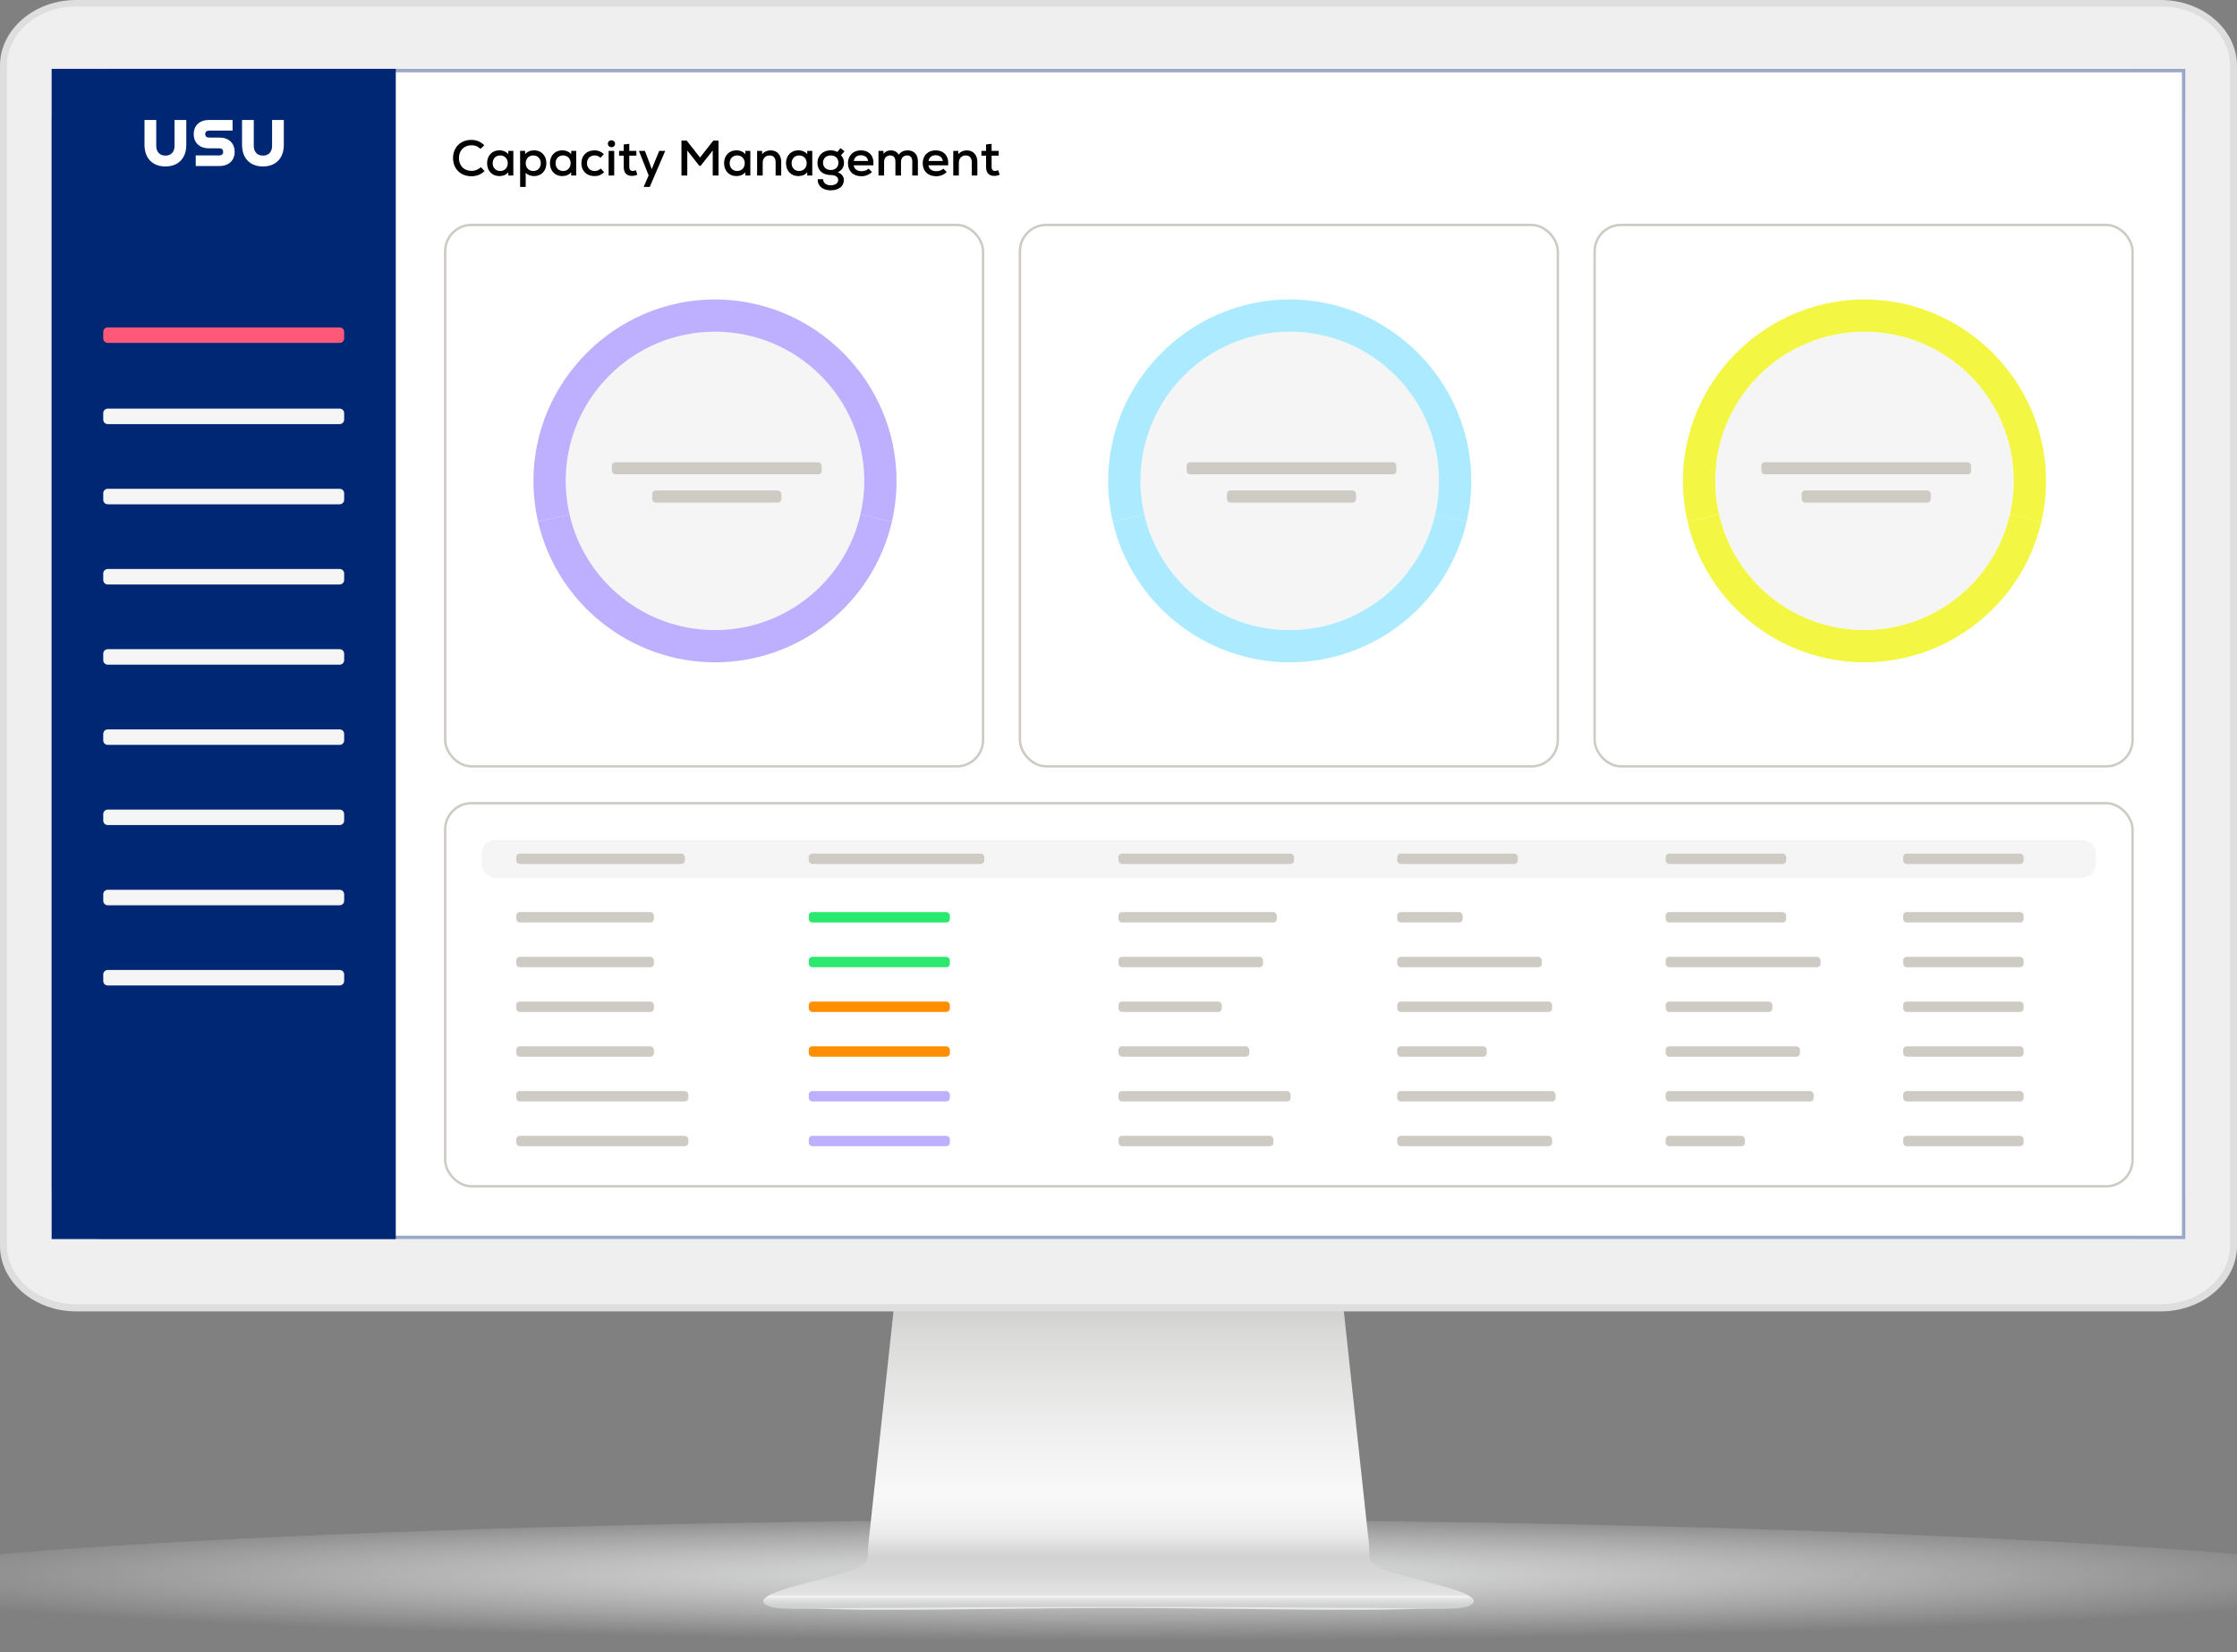
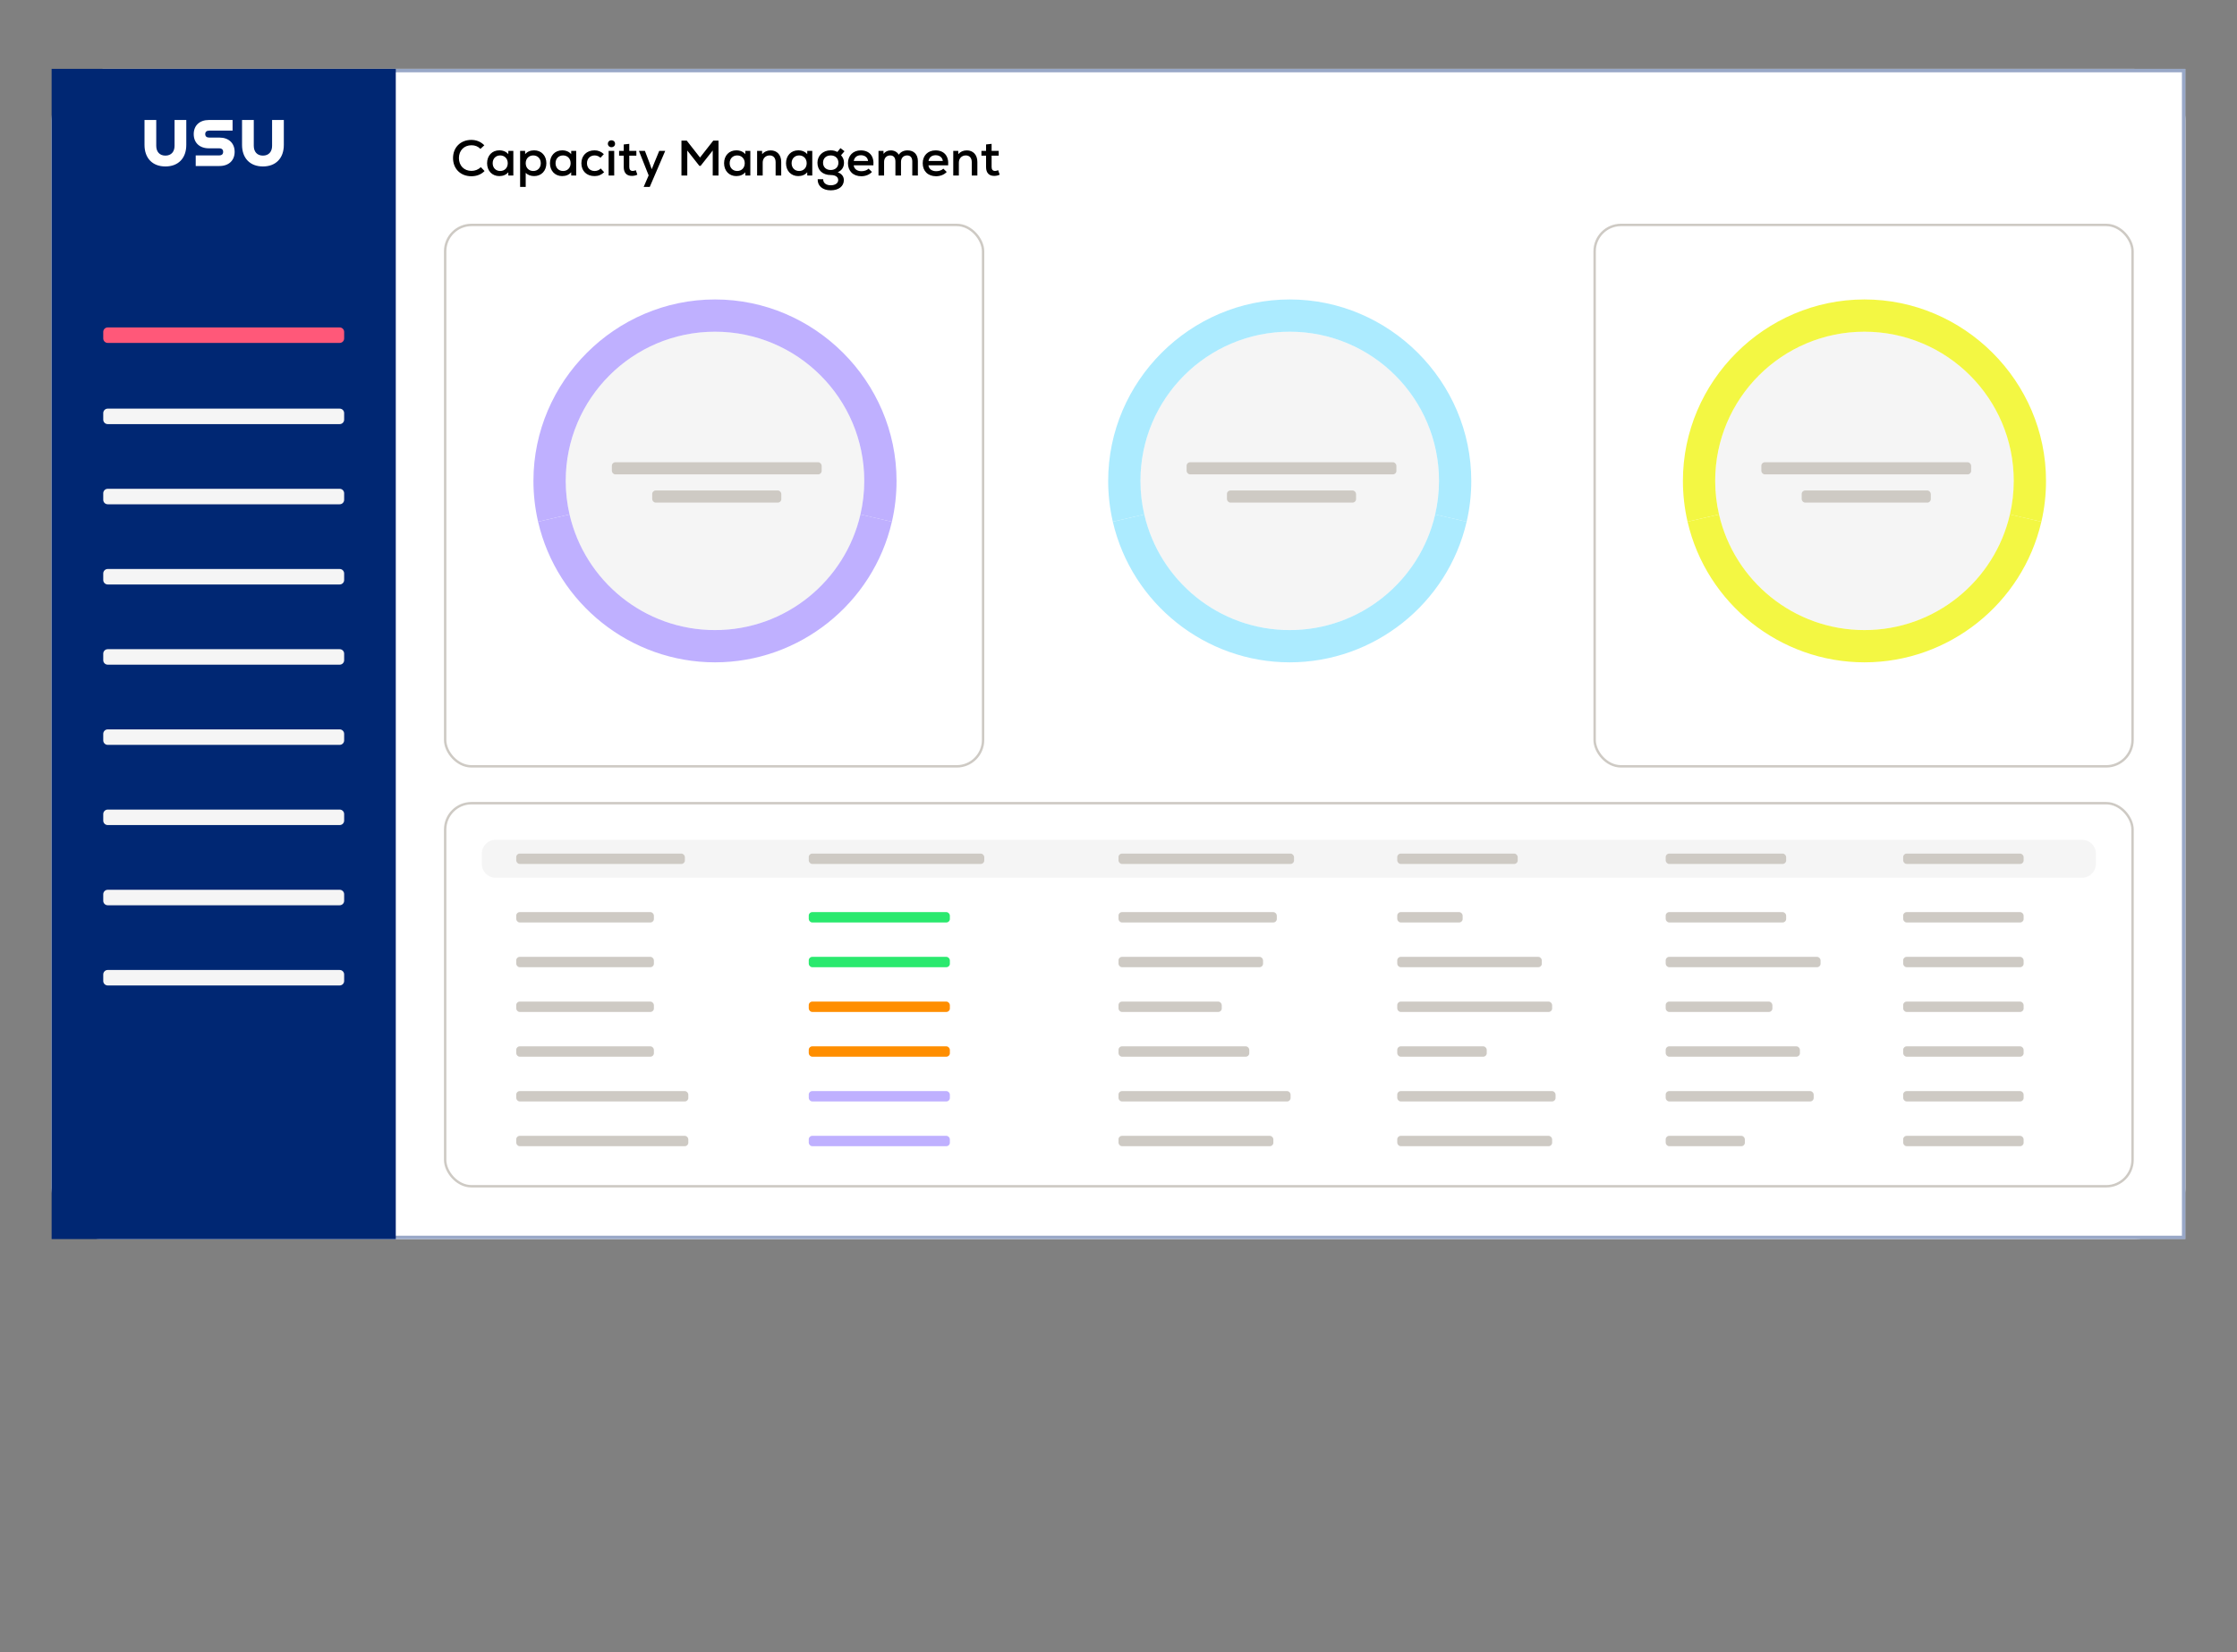
<svg xmlns="http://www.w3.org/2000/svg" width="650" height="480" viewBox="0 0 650 480" fill="none">
  <rect x="0" y="0" width="650" height="480" fill="#808080" stroke="none" />
  <g id="Capacity Management Monitor">
    <g id="Monitor" clip-path="url(#clip0_495_19231)">
      <g id="ÅÃ«Ã®Ã© 1">
        <g id="Group">
          <g id="Group_2">
            <path id="Vector" opacity="0.8" d="M712 462.521C712 473.165 538.758 480 325.038 480C111.318 480 -62 473.165 -62 462.521C-62 451.876 111.283 441.503 325.033 441.503C538.783 441.503 711.995 451.891 711.995 462.521H712Z" fill="url(#paint0_radial_495_19231)" />
          </g>
          <g id="Group_3">
            <g id="Group_4">
              <path id="Vector_2" d="M427.72 464.342C426.396 462.586 419.12 460.819 412.646 459.063C404.107 456.809 397.798 455.118 397.949 452.684C397.889 452.684 397.834 448.559 397.773 448.559L390.036 376.899H260.064L252.321 448.559C252.261 448.559 252.206 452.684 252.151 452.684C252.296 455.123 245.983 456.809 237.438 459.063C230.975 460.819 223.693 462.586 222.375 464.342C220.188 469.476 276.166 467.183 325.042 467.178C373.929 467.183 429.907 469.481 427.71 464.342H427.72Z" fill="url(#paint1_linear_495_19231)" />
              <path id="Vector_3" d="M426.436 463.534H223.557C222.775 463.946 222.188 464.382 221.872 464.814C221.617 465.446 221.978 465.998 222.961 466.475C226.295 468.121 236.931 467.122 258.544 467.122C267.856 467.122 278.306 467.002 289.368 466.866C301.102 466.731 313.207 466.59 325.002 466.585C336.786 466.585 348.901 466.731 360.625 466.866C371.692 466.997 382.137 467.122 391.454 467.122C413.067 467.122 423.703 468.121 427.038 466.475C428.02 465.998 428.371 465.446 428.136 464.814C427.805 464.377 427.228 463.941 426.441 463.534H426.436Z" fill="#CECFCF" />
              <path id="Vector_4" d="M428.131 464.769C427.8 464.347 427.223 463.936 426.436 463.539H223.557C222.775 463.941 222.188 464.347 221.872 464.769C221.617 465.366 221.978 465.903 222.961 466.364C226.295 467.95 236.931 466.912 258.544 466.912H391.459C413.072 466.912 423.708 467.945 427.043 466.364C428.025 465.903 428.376 465.371 428.141 464.769H428.131Z" fill="url(#paint2_linear_495_19231)" />
            </g>
            <g id="Group_5">
              <path id="Vector_5" fill-rule="evenodd" clip-rule="evenodd" d="M0 19.073V361.923C0 372.422 9.95 381 22.113 381H627.877C640.04 381 650 372.422 650 361.923V19.073C650 8.582 640.045 0 627.877 0H22.113C9.945 0 0 8.582 0 19.073Z" fill="#DEDEDE" />
              <path id="Vector_6" fill-rule="evenodd" clip-rule="evenodd" d="M22 378.899C10.975 378.899 2.002 371.17 2.002 361.668V19.126C2.002 9.629 10.97 1.899 22 1.899H627.999C639.029 1.899 648.002 9.629 648.002 19.126V361.664C648.002 371.166 639.029 378.895 627.999 378.895H22V378.899Z" fill="#EEEFEE" />
              <path id="Vector_7" d="M635 20H15V360H635V20Z" fill="white" />
            </g>
          </g>
        </g>
      </g>
    </g>
    <g id="Capacity Management">
      <g id="Heading&amp;Background">
        <path id="Vector_8" d="M620 20H30C21.716 20 15 26.716 15 35V345C15 353.284 21.716 360 30 360H620C628.284 360 635 353.284 635 345V35C635 26.716 628.284 20 620 20Z" fill="white" />
        <g id="Vector_9">
          <path d="M635 20H30C21.716 20 15 26.715 15 35V345C15 353.284 21.716 360 30 360L635 360V20Z" fill="white" />
          <path d="M30 20.5H634.5V359.5H30C21.992 359.5 15.5 353.008 15.5 345V34.999C15.5 26.991 21.992 20.5 30 20.5Z" stroke="#002773" stroke-opacity="0.4" />
        </g>
        <path id="Capacity Management_2" d="M136.96 51.203C133.813 51.203 131.638 49.028 131.638 45.925C131.638 42.822 133.828 40.647 136.945 40.647C138.424 40.647 139.7 41.169 140.73 42.213L139.599 43.257C138.903 42.547 138.047 42.199 137.003 42.199C134.843 42.199 133.349 43.721 133.349 45.925C133.349 48.129 134.843 49.651 137.003 49.651C138.018 49.651 139.004 49.26 139.715 48.564L140.802 49.695C139.773 50.71 138.497 51.203 136.96 51.203ZM145.086 51.16C142.983 51.16 141.533 49.623 141.533 47.419C141.533 45.215 142.983 43.678 145.086 43.678C146.202 43.678 147.145 44.098 147.696 44.794L147.71 43.837H149.16V51H147.71L147.696 50.043C147.13 50.754 146.188 51.16 145.086 51.16ZM145.347 49.681C146.637 49.681 147.536 48.752 147.536 47.419C147.536 46.084 146.637 45.157 145.347 45.157C144.056 45.157 143.157 46.084 143.157 47.419C143.157 48.752 144.056 49.681 145.347 49.681ZM151.131 54.306V43.837H152.581L152.595 44.794C153.161 44.084 154.103 43.678 155.205 43.678C157.308 43.678 158.758 45.215 158.758 47.419C158.758 49.623 157.308 51.16 155.205 51.16C154.205 51.16 153.32 50.812 152.755 50.231V54.306H151.131ZM154.944 49.681C156.235 49.681 157.134 48.752 157.134 47.419C157.134 46.084 156.235 45.157 154.944 45.157C153.668 45.157 152.755 46.084 152.755 47.419C152.755 48.752 153.668 49.681 154.944 49.681ZM163.352 51.16C161.25 51.16 159.8 49.623 159.8 47.419C159.8 45.215 161.25 43.678 163.352 43.678C164.469 43.678 165.411 44.098 165.962 44.794L165.977 43.837H167.427V51H165.977L165.962 50.043C165.397 50.754 164.454 51.16 163.352 51.16ZM163.613 49.681C164.904 49.681 165.803 48.752 165.803 47.419C165.803 46.084 164.904 45.157 163.613 45.157C162.323 45.157 161.424 46.084 161.424 47.419C161.424 48.752 162.323 49.681 163.613 49.681ZM172.761 51.16C170.441 51.16 168.933 49.681 168.933 47.419C168.933 45.2 170.47 43.678 172.747 43.678C173.791 43.678 174.675 44.04 175.458 44.779L174.472 45.838C174.037 45.403 173.414 45.157 172.776 45.157C171.471 45.157 170.557 46.084 170.557 47.419C170.557 48.767 171.456 49.681 172.776 49.681C173.472 49.681 174.095 49.434 174.545 48.941L175.545 50.029C174.748 50.797 173.863 51.16 172.761 51.16ZM176.845 51V43.837H178.469V51H176.845ZM177.657 42.764C177.063 42.764 176.628 42.343 176.628 41.778C176.628 41.184 177.063 40.763 177.657 40.763C178.281 40.763 178.716 41.184 178.716 41.778C178.716 42.343 178.281 42.764 177.657 42.764ZM183.588 51.102C182.109 51.102 181.239 50.246 181.239 48.535V45.215H179.891V43.837H181.239V41.967L182.849 41.792V43.837H184.908V45.215H182.849V48.535C182.849 49.26 183.182 49.666 183.849 49.666C184.139 49.666 184.458 49.579 184.748 49.449L185.198 50.754C184.647 51 184.183 51.102 183.588 51.102ZM187.027 54.306L188.477 50.956L185.649 43.837H187.389L188.636 47.099L189.376 49.158L190.202 47.099L191.551 43.837H193.291L188.796 54.306H187.027ZM198.007 51V40.85H199.544L203.401 45.766L207.258 40.85H208.78V51H207.098V43.721L203.575 48.187H203.212L199.703 43.736V51H198.007ZM213.947 51.16C211.844 51.16 210.394 49.623 210.394 47.419C210.394 45.215 211.844 43.678 213.947 43.678C215.063 43.678 216.006 44.098 216.557 44.794L216.571 43.837H218.021V51H216.571L216.557 50.043C215.991 50.754 215.049 51.16 213.947 51.16ZM214.208 49.681C215.498 49.681 216.397 48.752 216.397 47.419C216.397 46.084 215.498 45.157 214.208 45.157C212.917 45.157 212.018 46.084 212.018 47.419C212.018 48.752 212.917 49.681 214.208 49.681ZM219.991 51V43.837H221.441L221.456 44.779C222.065 44.069 222.92 43.692 223.935 43.692C225.777 43.692 226.995 44.997 226.995 47.041V51H225.371V47.143C225.371 45.882 224.718 45.157 223.631 45.157C222.442 45.157 221.615 46.026 221.615 47.23V51H219.991ZM231.944 51.16C229.842 51.16 228.392 49.623 228.392 47.419C228.392 45.215 229.842 43.678 231.944 43.678C233.061 43.678 234.003 44.098 234.554 44.794L234.569 43.837H236.019V51H234.569L234.554 50.043C233.989 50.754 233.046 51.16 231.944 51.16ZM232.205 49.681C233.496 49.681 234.395 48.752 234.395 47.419C234.395 46.084 233.496 45.157 232.205 45.157C230.915 45.157 230.016 46.084 230.016 47.419C230.016 48.752 230.915 49.681 232.205 49.681ZM241.382 55.292C239.018 55.292 237.51 53.987 237.597 52.073H239.192C239.163 53.117 240.019 53.828 241.382 53.828C242.687 53.828 243.557 53.218 243.557 52.305C243.557 51.406 242.745 50.855 241.411 50.855C239.033 50.855 237.525 49.463 237.525 47.288C237.525 45.2 239.134 43.678 241.353 43.678C242.107 43.678 242.774 43.837 243.296 44.156L244.209 43.039L245.384 43.938L244.383 45.099C244.978 45.794 245.239 46.447 245.239 47.288C245.239 48.564 244.601 49.535 243.412 50.043C244.557 50.464 245.195 51.261 245.195 52.319C245.195 54.132 243.687 55.292 241.382 55.292ZM241.382 49.391C242.716 49.391 243.615 48.55 243.615 47.288C243.615 46.012 242.73 45.157 241.382 45.157C240.033 45.157 239.149 46.012 239.149 47.288C239.149 48.55 240.048 49.391 241.382 49.391ZM250.275 51.203C247.912 51.203 246.389 49.709 246.389 47.419C246.389 45.2 247.883 43.692 250.101 43.692C252.624 43.692 254.016 45.345 253.784 48.028H248.057C248.187 49.1 249.057 49.739 250.319 49.739C251.131 49.739 251.943 49.463 252.378 48.999L253.364 49.956C252.653 50.739 251.508 51.203 250.275 51.203ZM248.071 46.766H252.233C252.117 45.766 251.334 45.099 250.145 45.099C249.014 45.099 248.274 45.708 248.071 46.766ZM255.264 51V43.837H256.714L256.729 44.693C257.251 44.026 257.947 43.692 258.846 43.692C259.861 43.692 260.716 44.17 261.151 44.953C261.731 44.112 262.601 43.692 263.718 43.692C265.559 43.692 266.705 44.867 266.705 46.809V51H265.081V46.94C265.081 45.794 264.559 45.157 263.587 45.157C262.514 45.157 261.804 45.91 261.804 47.027V51H260.18V46.94C260.18 45.794 259.643 45.157 258.672 45.157C257.613 45.157 256.888 45.91 256.888 47.027V51H255.264ZM271.997 51.203C269.633 51.203 268.111 49.709 268.111 47.419C268.111 45.2 269.604 43.692 271.823 43.692C274.346 43.692 275.738 45.345 275.506 48.028H269.778C269.909 49.1 270.779 49.739 272.04 49.739C272.852 49.739 273.664 49.463 274.099 48.999L275.085 49.956C274.375 50.739 273.229 51.203 271.997 51.203ZM269.793 46.766H273.954C273.838 45.766 273.055 45.099 271.866 45.099C270.735 45.099 269.996 45.708 269.793 46.766ZM276.986 51V43.837H278.436L278.451 44.779C279.06 44.069 279.915 43.692 280.93 43.692C282.772 43.692 283.989 44.997 283.989 47.041V51H282.366V47.143C282.366 45.882 281.713 45.157 280.626 45.157C279.437 45.157 278.61 46.026 278.61 47.23V51H276.986ZM288.869 51.102C287.39 51.102 286.52 50.246 286.52 48.535V45.215H285.171V43.837H286.52V41.967L288.129 41.792V43.837H290.188V45.215H288.129V48.535C288.129 49.26 288.463 49.666 289.13 49.666C289.42 49.666 289.739 49.579 290.029 49.449L290.478 50.754C289.927 51 289.463 51.102 288.869 51.102Z" fill="black" />
      </g>
      <g id="Navbar">
        <path id="Vector_10" d="M115.001 360V20L15.001 20L15 360H115.001Z" fill="#002773" />
        <path id="Vector_11" d="M98.7 142.01H31.3C30.582 142.01 30 142.592 30 143.31V145.21C30 145.928 30.582 146.51 31.3 146.51H98.7C99.418 146.51 100 145.928 100 145.21V143.31C100 142.592 99.418 142.01 98.7 142.01Z" fill="#F5F5F5" />
        <path id="Vector_12" d="M98.7 95.13H31.3C30.582 95.13 30 95.712 30 96.43V98.33C30 99.048 30.582 99.63 31.3 99.63H98.7C99.418 99.63 100 99.048 100 98.33V96.43C100 95.712 99.418 95.13 98.7 95.13Z" fill="#FF5879" />
        <path id="Vector_13" d="M98.7 165.31H31.3C30.582 165.31 30 165.892 30 166.61V168.51C30 169.228 30.582 169.81 31.3 169.81H98.7C99.418 169.81 100 169.228 100 168.51V166.61C100 165.892 99.418 165.31 98.7 165.31Z" fill="#F5F5F5" />
        <path id="Vector_14" d="M98.7 188.61H31.3C30.582 188.61 30 189.192 30 189.91V191.81C30 192.528 30.582 193.11 31.3 193.11H98.7C99.418 193.11 100 192.528 100 191.81V189.91C100 189.192 99.418 188.61 98.7 188.61Z" fill="#F5F5F5" />
        <path id="Vector_15" d="M98.7 211.91H31.3C30.582 211.91 30 212.492 30 213.21V215.11C30 215.828 30.582 216.41 31.3 216.41H98.7C99.418 216.41 100 215.828 100 215.11V213.21C100 212.492 99.418 211.91 98.7 211.91Z" fill="#F5F5F5" />
        <path id="Vector_16" d="M98.7 235.21H31.3C30.582 235.21 30 235.792 30 236.51V238.41C30 239.128 30.582 239.71 31.3 239.71H98.7C99.418 239.71 100 239.128 100 238.41V236.51C100 235.792 99.418 235.21 98.7 235.21Z" fill="#F5F5F5" />
        <path id="Vector_17" d="M98.7 258.51H31.3C30.582 258.51 30 259.092 30 259.81V261.71C30 262.428 30.582 263.01 31.3 263.01H98.7C99.418 263.01 100 262.428 100 261.71V259.81C100 259.092 99.418 258.51 98.7 258.51Z" fill="#F5F5F5" />
        <path id="Vector_18" d="M98.7 118.72H31.3C30.582 118.72 30 119.302 30 120.02V121.92C30 122.638 30.582 123.22 31.3 123.22H98.7C99.418 123.22 100 122.638 100 121.92V120.02C100 119.302 99.418 118.72 98.7 118.72Z" fill="#F5F5F5" />
        <path id="Vector_19" d="M98.7 281.81H31.3C30.582 281.81 30 282.392 30 283.11V285.01C30 285.728 30.582 286.31 31.3 286.31H98.7C99.418 286.31 100 285.728 100 285.01V283.11C100 282.392 99.418 281.81 98.7 281.81Z" fill="#F5F5F5" />
        <path id="Vector_20" d="M45.4 34.86V42.36C45.4 44.08 46.37 45.21 48.06 45.21C49.75 45.21 50.72 44.09 50.72 42.36V34.86H54.13V42.1C54.13 45.96 51.81 48.36 48.06 48.36C44.31 48.36 41.99 45.96 41.99 42.1V34.86H45.4ZM56.87 45.15H63.68C64.47 45.15 64.84 44.76 64.84 44.12C64.84 43.48 64.47 43.09 63.68 43.09H60.7C58 43.09 56.29 41.48 56.29 38.97C56.29 36.46 58 34.86 60.7 34.86H67.58V37.95H60.79C60.04 37.95 59.63 38.32 59.63 38.96C59.63 39.6 60.04 39.97 60.79 39.97H63.77C66.47 39.97 68.18 41.6 68.18 44.11C68.18 46.62 66.47 48.23 63.77 48.23H56.87V45.14V45.15ZM73.74 34.86V42.36C73.74 44.08 74.71 45.21 76.4 45.21C78.09 45.21 79.06 44.09 79.06 42.36V34.86H82.47V42.1C82.47 45.96 80.15 48.36 76.4 48.36C72.65 48.36 70.33 45.96 70.33 42.1V34.86H73.74Z" fill="white" />
      </g>
      <g id="Dials">
        <g id="Purple Dial">
          <rect id="Rectangle 1070" x="129.35" y="65.35" width="156.3" height="157.3" rx="7.65" stroke="#CECAC4" stroke-width="0.7" />
          <g id="Dial">
            <g id="Group_6">
              <g id="Group_7">
                <g id="Group_8">
                  <path id="Vector_21" d="M207.754 183.057C231.709 183.057 251.129 163.652 251.129 139.714C251.129 115.776 231.709 96.371 207.754 96.371C183.799 96.371 164.379 115.776 164.379 139.714C164.379 163.652 183.799 183.057 207.754 183.057Z" fill="#F5F5F5" />
                </g>
                <g id="Group_9">
                  <path id="Vector_22" d="M207.753 87C178.809 87 155 110.792 155 139.714C155 143.709 155.457 147.68 156.348 151.569L165.492 149.461C164.765 146.321 164.378 143.065 164.378 139.714C164.378 115.782 183.803 96.371 207.753 96.371C231.703 96.371 251.128 115.782 251.128 139.714C251.128 143.065 250.73 146.333 250.014 149.472L259.158 151.581C260.061 147.692 260.506 143.709 260.506 139.714C260.506 110.792 236.697 87 207.753 87Z" fill="#BFB0FF" />
                </g>
                <g id="Group_10">
                  <path id="Vector_23" d="M250.014 149.461C245.583 168.696 228.35 183.058 207.753 183.058C187.156 183.058 169.923 168.708 165.492 149.461L156.348 151.57C161.857 175.396 183.275 192.429 207.753 192.429C232.23 192.429 253.648 175.408 259.158 151.57L250.014 149.461Z" fill="#BFB0FF" />
                </g>
              </g>
            </g>
            <rect id="Rectangle 318" x="177.789" y="134.302" width="60.959" height="3.514" rx="1" fill="#CECAC4" />
            <rect id="Rectangle 319" x="189.512" y="142.502" width="37.513" height="3.514" rx="1" fill="#CECAC4" />
          </g>
        </g>
        <g id="Blue Dial">
-           <rect id="Rectangle 1072" x="296.35" y="65.35" width="156.3" height="157.3" rx="7.65" stroke="#CECAC4" stroke-width="0.7" />
          <g id="Dial_2">
            <g id="Group_11">
              <g id="Group_12">
                <g id="Group_13">
                  <path id="Vector_24" d="M374.754 183.057C398.709 183.057 418.129 163.652 418.129 139.714C418.129 115.776 398.709 96.371 374.754 96.371C350.799 96.371 331.379 115.776 331.379 139.714C331.379 163.652 350.799 183.057 374.754 183.057Z" fill="#F5F5F5" />
                </g>
                <g id="Group_14">
                  <path id="Vector_25" d="M374.753 87C345.809 87 322 110.792 322 139.714C322 143.709 322.457 147.68 323.348 151.569L332.492 149.461C331.765 146.321 331.378 143.065 331.378 139.714C331.378 115.782 350.803 96.371 374.753 96.371C398.703 96.371 418.128 115.782 418.128 139.714C418.128 143.065 417.73 146.333 417.014 149.472L426.158 151.581C427.061 147.692 427.506 143.709 427.506 139.714C427.506 110.792 403.697 87 374.753 87Z" fill="#ACEBFF" />
                </g>
                <g id="Group_15">
                  <path id="Vector_26" d="M417.014 149.461C412.583 168.696 395.35 183.058 374.753 183.058C354.156 183.058 336.923 168.708 332.492 149.461L323.348 151.57C328.857 175.396 350.275 192.429 374.753 192.429C399.23 192.429 420.648 175.408 426.158 151.57L417.014 149.461Z" fill="#ACEBFF" />
                </g>
              </g>
            </g>
            <rect id="Rectangle 318_2" x="344.789" y="134.302" width="60.959" height="3.514" rx="1" fill="#CECAC4" />
            <rect id="Rectangle 319_2" x="356.512" y="142.502" width="37.513" height="3.514" rx="1" fill="#CECAC4" />
          </g>
        </g>
        <g id="yellow dial">
          <rect id="Rectangle 1073" x="463.35" y="65.35" width="156.3" height="157.3" rx="7.65" stroke="#CECAC4" stroke-width="0.7" />
          <g id="Dial_3">
            <g id="Group_16">
              <g id="Group_17">
                <g id="Group_18">
                  <path id="Vector_27" d="M541.754 183.057C565.709 183.057 585.129 163.652 585.129 139.714C585.129 115.776 565.709 96.371 541.754 96.371C517.799 96.371 498.379 115.776 498.379 139.714C498.379 163.652 517.799 183.057 541.754 183.057Z" fill="#F5F5F5" />
                </g>
                <g id="Group_19">
                  <path id="Vector_28" d="M541.753 87C512.809 87 489 110.792 489 139.714C489 143.709 489.457 147.68 490.348 151.569L499.492 149.461C498.765 146.321 498.378 143.065 498.378 139.714C498.378 115.782 517.803 96.371 541.753 96.371C565.703 96.371 585.128 115.782 585.128 139.714C585.128 143.065 584.73 146.333 584.014 149.472L593.158 151.581C594.061 147.692 594.506 143.709 594.506 139.714C594.506 110.792 570.697 87 541.753 87Z" fill="#F3F743" />
                </g>
                <g id="Group_20">
                  <path id="Vector_29" d="M584.014 149.461C579.583 168.696 562.35 183.058 541.753 183.058C521.156 183.058 503.923 168.708 499.492 149.461L490.348 151.57C495.857 175.396 517.275 192.429 541.753 192.429C566.23 192.429 587.648 175.408 593.158 151.57L584.014 149.461Z" fill="#F3F743" />
                </g>
              </g>
            </g>
            <rect id="Rectangle 318_3" x="511.789" y="134.302" width="60.959" height="3.514" rx="1" fill="#CECAC4" />
            <rect id="Rectangle 319_3" x="523.512" y="142.502" width="37.513" height="3.514" rx="1" fill="#CECAC4" />
          </g>
        </g>
      </g>
      <g id="Table">
        <rect id="Border" x="129.35" y="233.35" width="490.3" height="111.3" rx="7.65" stroke="#CECAC4" stroke-width="0.7" />
        <g id="Header">
          <path id="Rectangle 416" d="M140 248C140 245.791 141.791 244 144 244H605C607.209 244 609 245.791 609 248V251C609 253.209 607.209 255 605 255H144C141.791 255 140 253.209 140 251V248Z" fill="#F5F5F5" />
          <rect id="Rectangle 417" x="150" y="248" width="49" height="3" rx="1" fill="#CECAC4" />
          <rect id="Rectangle 423" x="406" y="248" width="35" height="3" rx="1" fill="#CECAC4" />
          <rect id="Rectangle 421" x="484" y="248" width="35" height="3" rx="1" fill="#CECAC4" />
          <rect id="Rectangle 422" x="553" y="248" width="35" height="3" rx="1" fill="#CECAC4" />
          <rect id="Rectangle 419" x="235" y="248" width="51" height="3" rx="1" fill="#CECAC4" />
          <rect id="Rectangle 424" x="325" y="248" width="51" height="3" rx="1" fill="#CECAC4" />
        </g>
        <g id="Column 1">
          <rect id="Rectangle 425" x="150" y="265" width="40" height="3" rx="1" fill="#CECAC4" />
          <rect id="Rectangle 427" x="150" y="278" width="40" height="3" rx="1" fill="#CECAC4" />
          <rect id="Rectangle 428" x="150" y="291" width="40" height="3" rx="1" fill="#CECAC4" />
          <rect id="Rectangle 429" x="150" y="304" width="40" height="3" rx="1" fill="#CECAC4" />
          <rect id="Rectangle 430" x="150" y="317" width="50" height="3" rx="1" fill="#CECAC4" />
          <rect id="Rectangle 426" x="150" y="330" width="50" height="3" rx="1" fill="#CECAC4" />
        </g>
        <g id="Column 2">
          <rect id="Rectangle 425_2" x="235" y="265" width="41" height="3" rx="1" fill="#2AE96E" />
          <rect id="Rectangle 427_2" x="235" y="278" width="41" height="3" rx="1" fill="#2AE96E" />
          <rect id="Rectangle 428_2" x="235" y="291" width="41" height="3" rx="1" fill="#FF8E00" />
          <rect id="Rectangle 429_2" x="235" y="304" width="41" height="3" rx="1" fill="#FF8E00" />
          <rect id="Rectangle 430_2" x="235" y="317" width="41" height="3" rx="1" fill="#BFB0FF" />
          <rect id="Rectangle 426_2" x="235" y="330" width="41" height="3" rx="1" fill="#BFB0FF" />
        </g>
        <g id="Column 3">
          <rect id="Rectangle 425_3" x="325" y="265" width="46" height="3" rx="1" fill="#CECAC4" />
          <rect id="Rectangle 427_3" x="325" y="278" width="42" height="3" rx="1" fill="#CECAC4" />
          <rect id="Rectangle 428_3" x="325" y="291" width="30" height="3" rx="1" fill="#CECAC4" />
          <rect id="Rectangle 429_3" x="325" y="304" width="38" height="3" rx="1" fill="#CECAC4" />
          <rect id="Rectangle 430_3" x="325" y="317" width="50" height="3" rx="1" fill="#CECAC4" />
          <rect id="Rectangle 426_3" x="325" y="330" width="45" height="3" rx="1" fill="#CECAC4" />
        </g>
        <g id="Column 4">
          <rect id="Rectangle 425_4" x="406" y="265" width="19" height="3" rx="1" fill="#CECAC4" />
          <rect id="Rectangle 427_4" x="406" y="278" width="42" height="3" rx="1" fill="#CECAC4" />
          <rect id="Rectangle 428_4" x="406" y="291" width="45" height="3" rx="1" fill="#CECAC4" />
          <rect id="Rectangle 429_4" x="406" y="304" width="26" height="3" rx="1" fill="#CECAC4" />
          <rect id="Rectangle 430_4" x="406" y="317" width="46" height="3" rx="1" fill="#CECAC4" />
          <rect id="Rectangle 426_4" x="406" y="330" width="45" height="3" rx="1" fill="#CECAC4" />
        </g>
        <g id="Column 5">
          <rect id="Rectangle 425_5" x="484" y="265" width="35" height="3" rx="1" fill="#CECAC4" />
          <rect id="Rectangle 427_5" x="484" y="278" width="45" height="3" rx="1" fill="#CECAC4" />
          <rect id="Rectangle 428_5" x="484" y="291" width="31" height="3" rx="1" fill="#CECAC4" />
          <rect id="Rectangle 429_5" x="484" y="304" width="39" height="3" rx="1" fill="#CECAC4" />
          <rect id="Rectangle 430_5" x="484" y="317" width="43" height="3" rx="1" fill="#CECAC4" />
          <rect id="Rectangle 426_5" x="484" y="330" width="23" height="3" rx="1" fill="#CECAC4" />
        </g>
        <g id="Column 6">
          <rect id="Rectangle 425_6" x="553" y="265" width="35" height="3" rx="1" fill="#CECAC4" />
          <rect id="Rectangle 427_6" x="553" y="278" width="35" height="3" rx="1" fill="#CECAC4" />
          <rect id="Rectangle 428_6" x="553" y="291" width="35" height="3" rx="1" fill="#CECAC4" />
          <rect id="Rectangle 429_6" x="553" y="304" width="35" height="3" rx="1" fill="#CECAC4" />
          <rect id="Rectangle 430_6" x="553" y="317" width="35" height="3" rx="1" fill="#CECAC4" />
          <rect id="Rectangle 426_6" x="553" y="330" width="35" height="3" rx="1" fill="#CECAC4" />
        </g>
      </g>
    </g>
  </g>
  <defs>
    <radialGradient id="paint0_radial_495_19231" cx="0" cy="0" r="1" gradientUnits="userSpaceOnUse" gradientTransform="translate(325.017 457.519) scale(386.957 19.217)">
      <stop offset="0.24" stop-color="#E1E2E2" />
      <stop offset="0.38" stop-color="#E5E5E5" stop-opacity="0.81" />
      <stop offset="0.81" stop-color="#F1F1F1" stop-opacity="0.23" />
      <stop offset="1" stop-color="#F6F6F6" stop-opacity="0" />
    </radialGradient>
    <linearGradient id="paint1_linear_495_19231" x1="325.052" y1="376.899" x2="325.052" y2="467.694" gradientUnits="userSpaceOnUse">
      <stop stop-color="#CCCCCB" />
      <stop offset="0.05" stop-color="#D2D2D1" />
      <stop offset="0.13" stop-color="#DBDBDA" />
      <stop offset="0.15" stop-color="#DCDCDB" />
      <stop offset="0.44" stop-color="#F0F0F0" />
      <stop offset="0.63" stop-color="#F8F8F8" />
      <stop offset="0.7" stop-color="#F4F4F4" />
      <stop offset="0.76" stop-color="#EAEAEB" />
      <stop offset="0.81" stop-color="#D9D9DA" />
      <stop offset="0.83" stop-color="#D2D2D3" />
      <stop offset="0.9" stop-color="#D9D9DA" />
      <stop offset="0.92" stop-color="#DEDEDE" />
      <stop offset="1" stop-color="#E9EAE9" />
    </linearGradient>
    <linearGradient id="paint2_linear_495_19231" x1="325.002" y1="463.534" x2="325.002" y2="467.243" gradientUnits="userSpaceOnUse">
      <stop offset="0.05" stop-color="#F3F4F3" />
      <stop offset="0.37" stop-color="#DEDFDF" />
      <stop offset="0.69" stop-color="#D2D3D3" />
      <stop offset="1" stop-color="#CECFCF" />
    </linearGradient>
    <clipPath id="clip0_495_19231">
-       <rect width="650" height="480" fill="white" />
-     </clipPath>
+       </clipPath>
  </defs>
</svg>